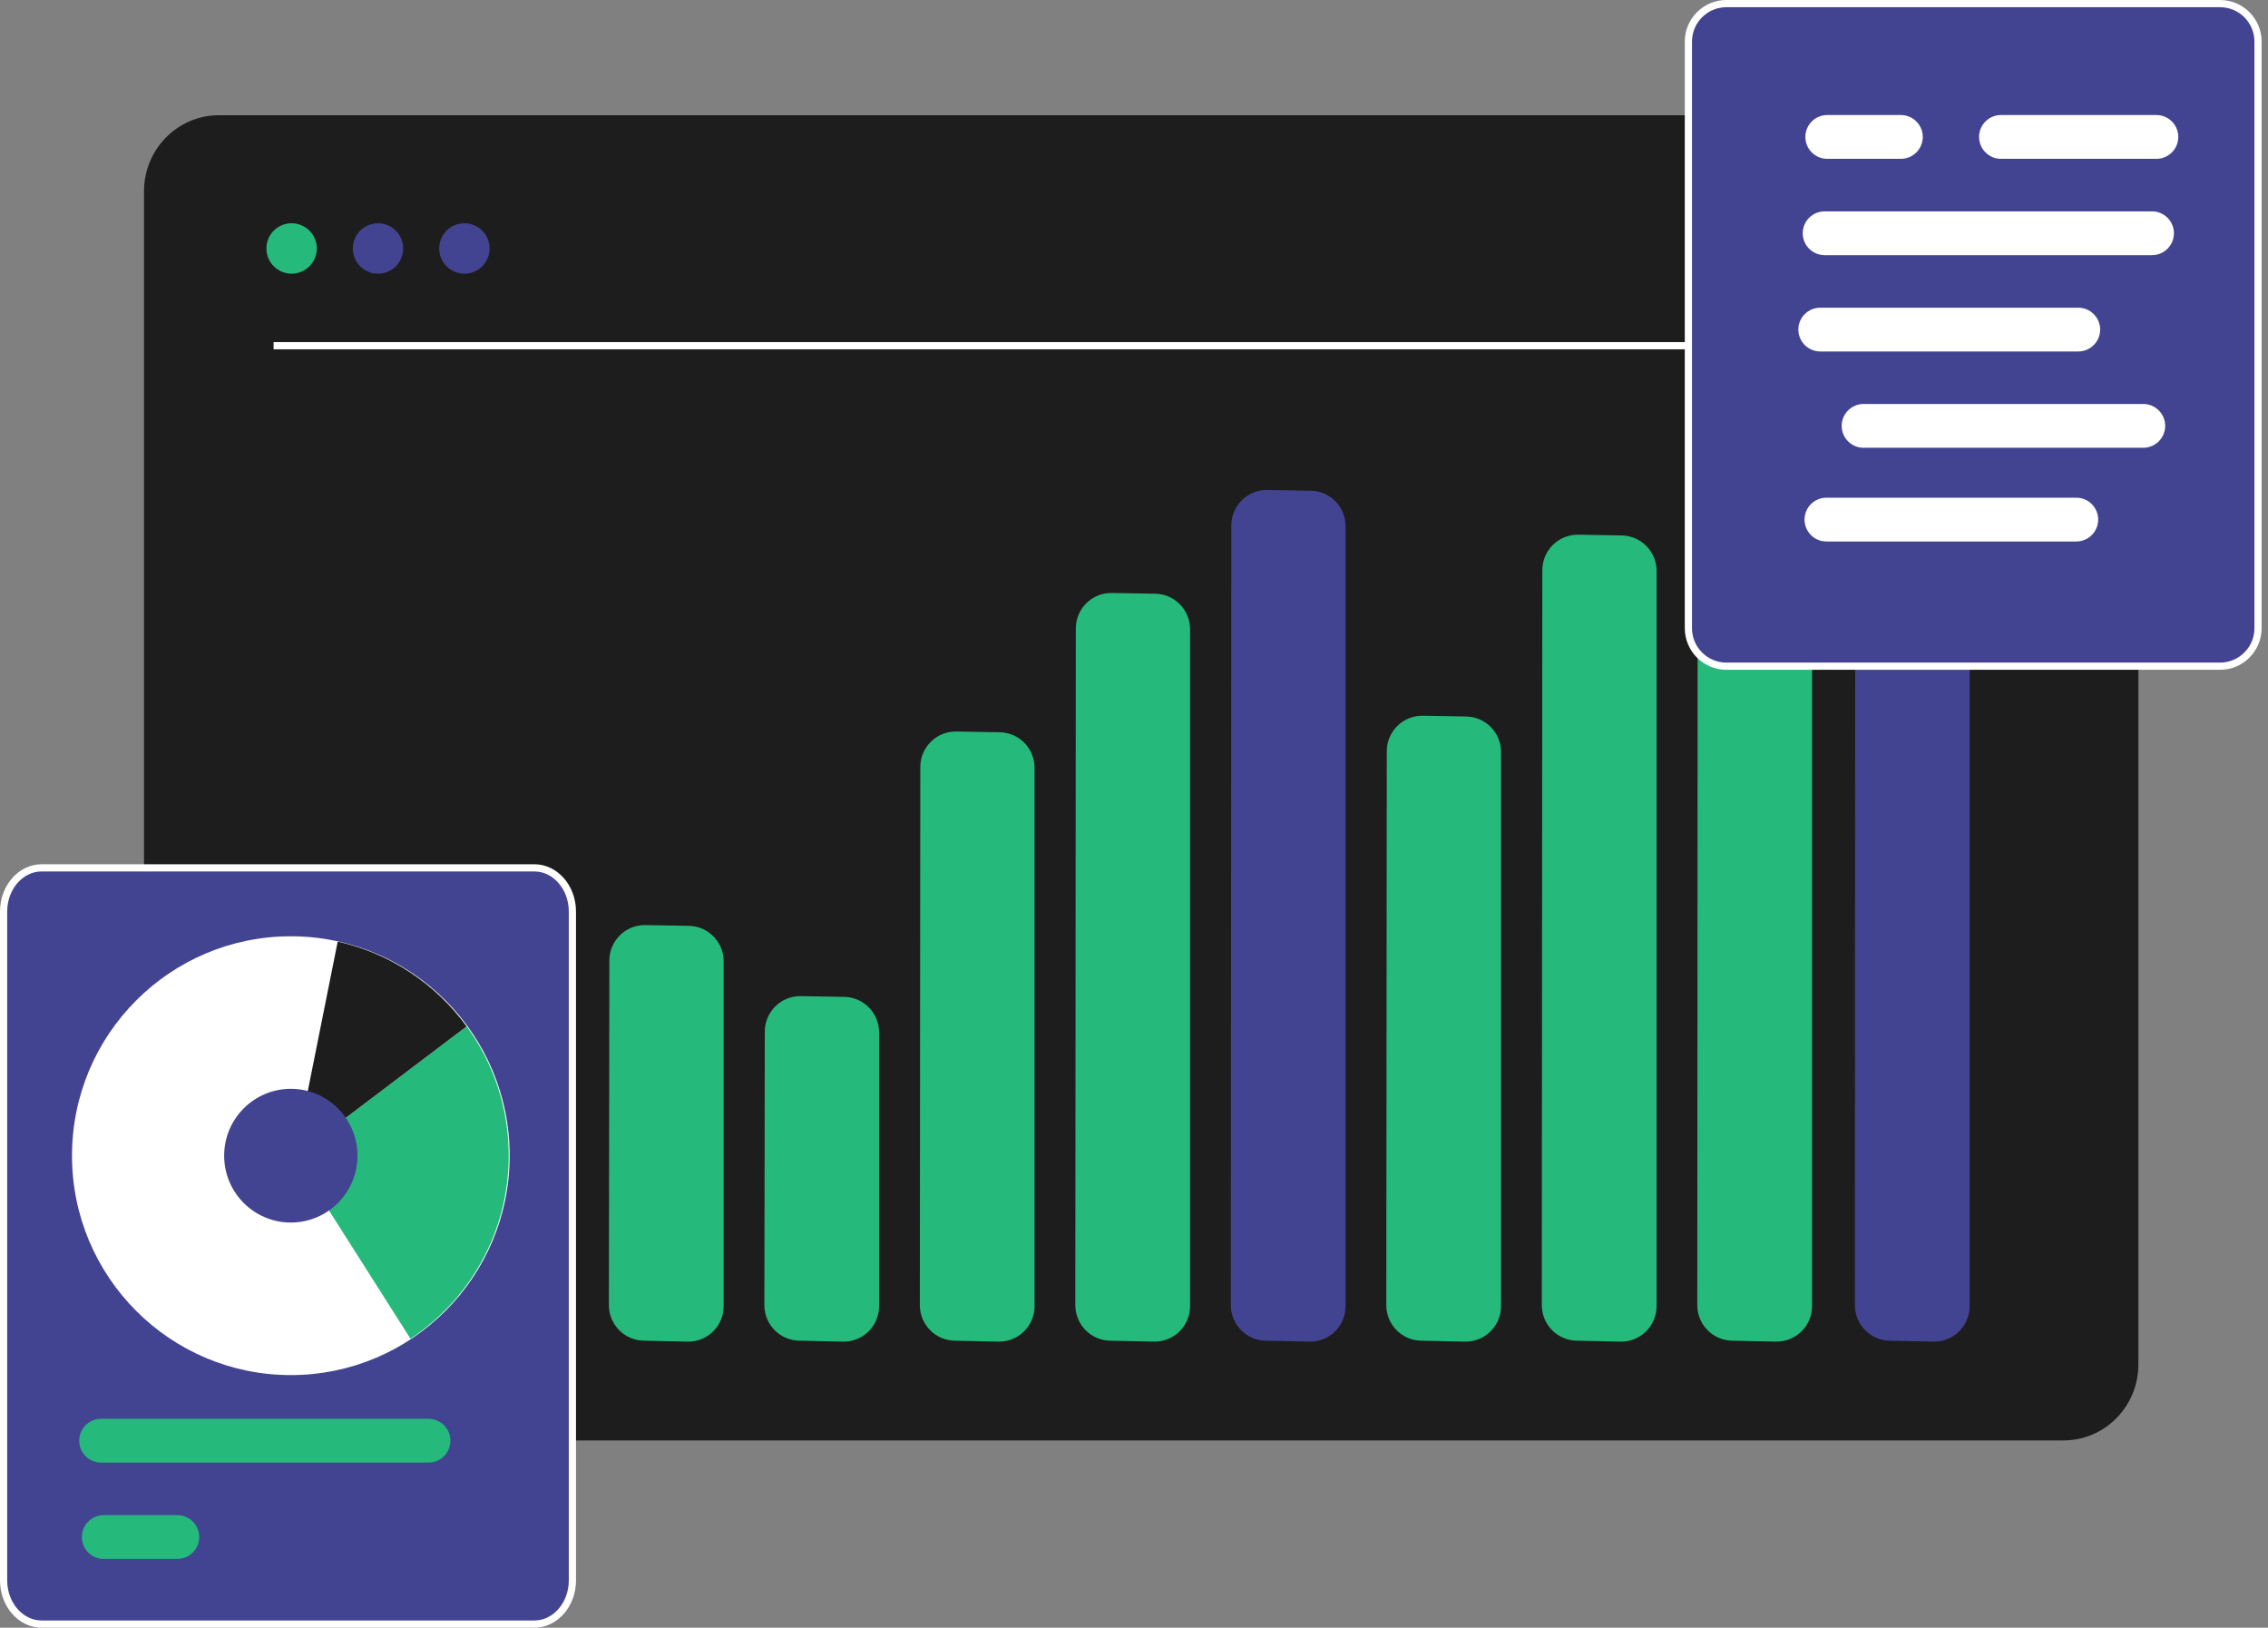
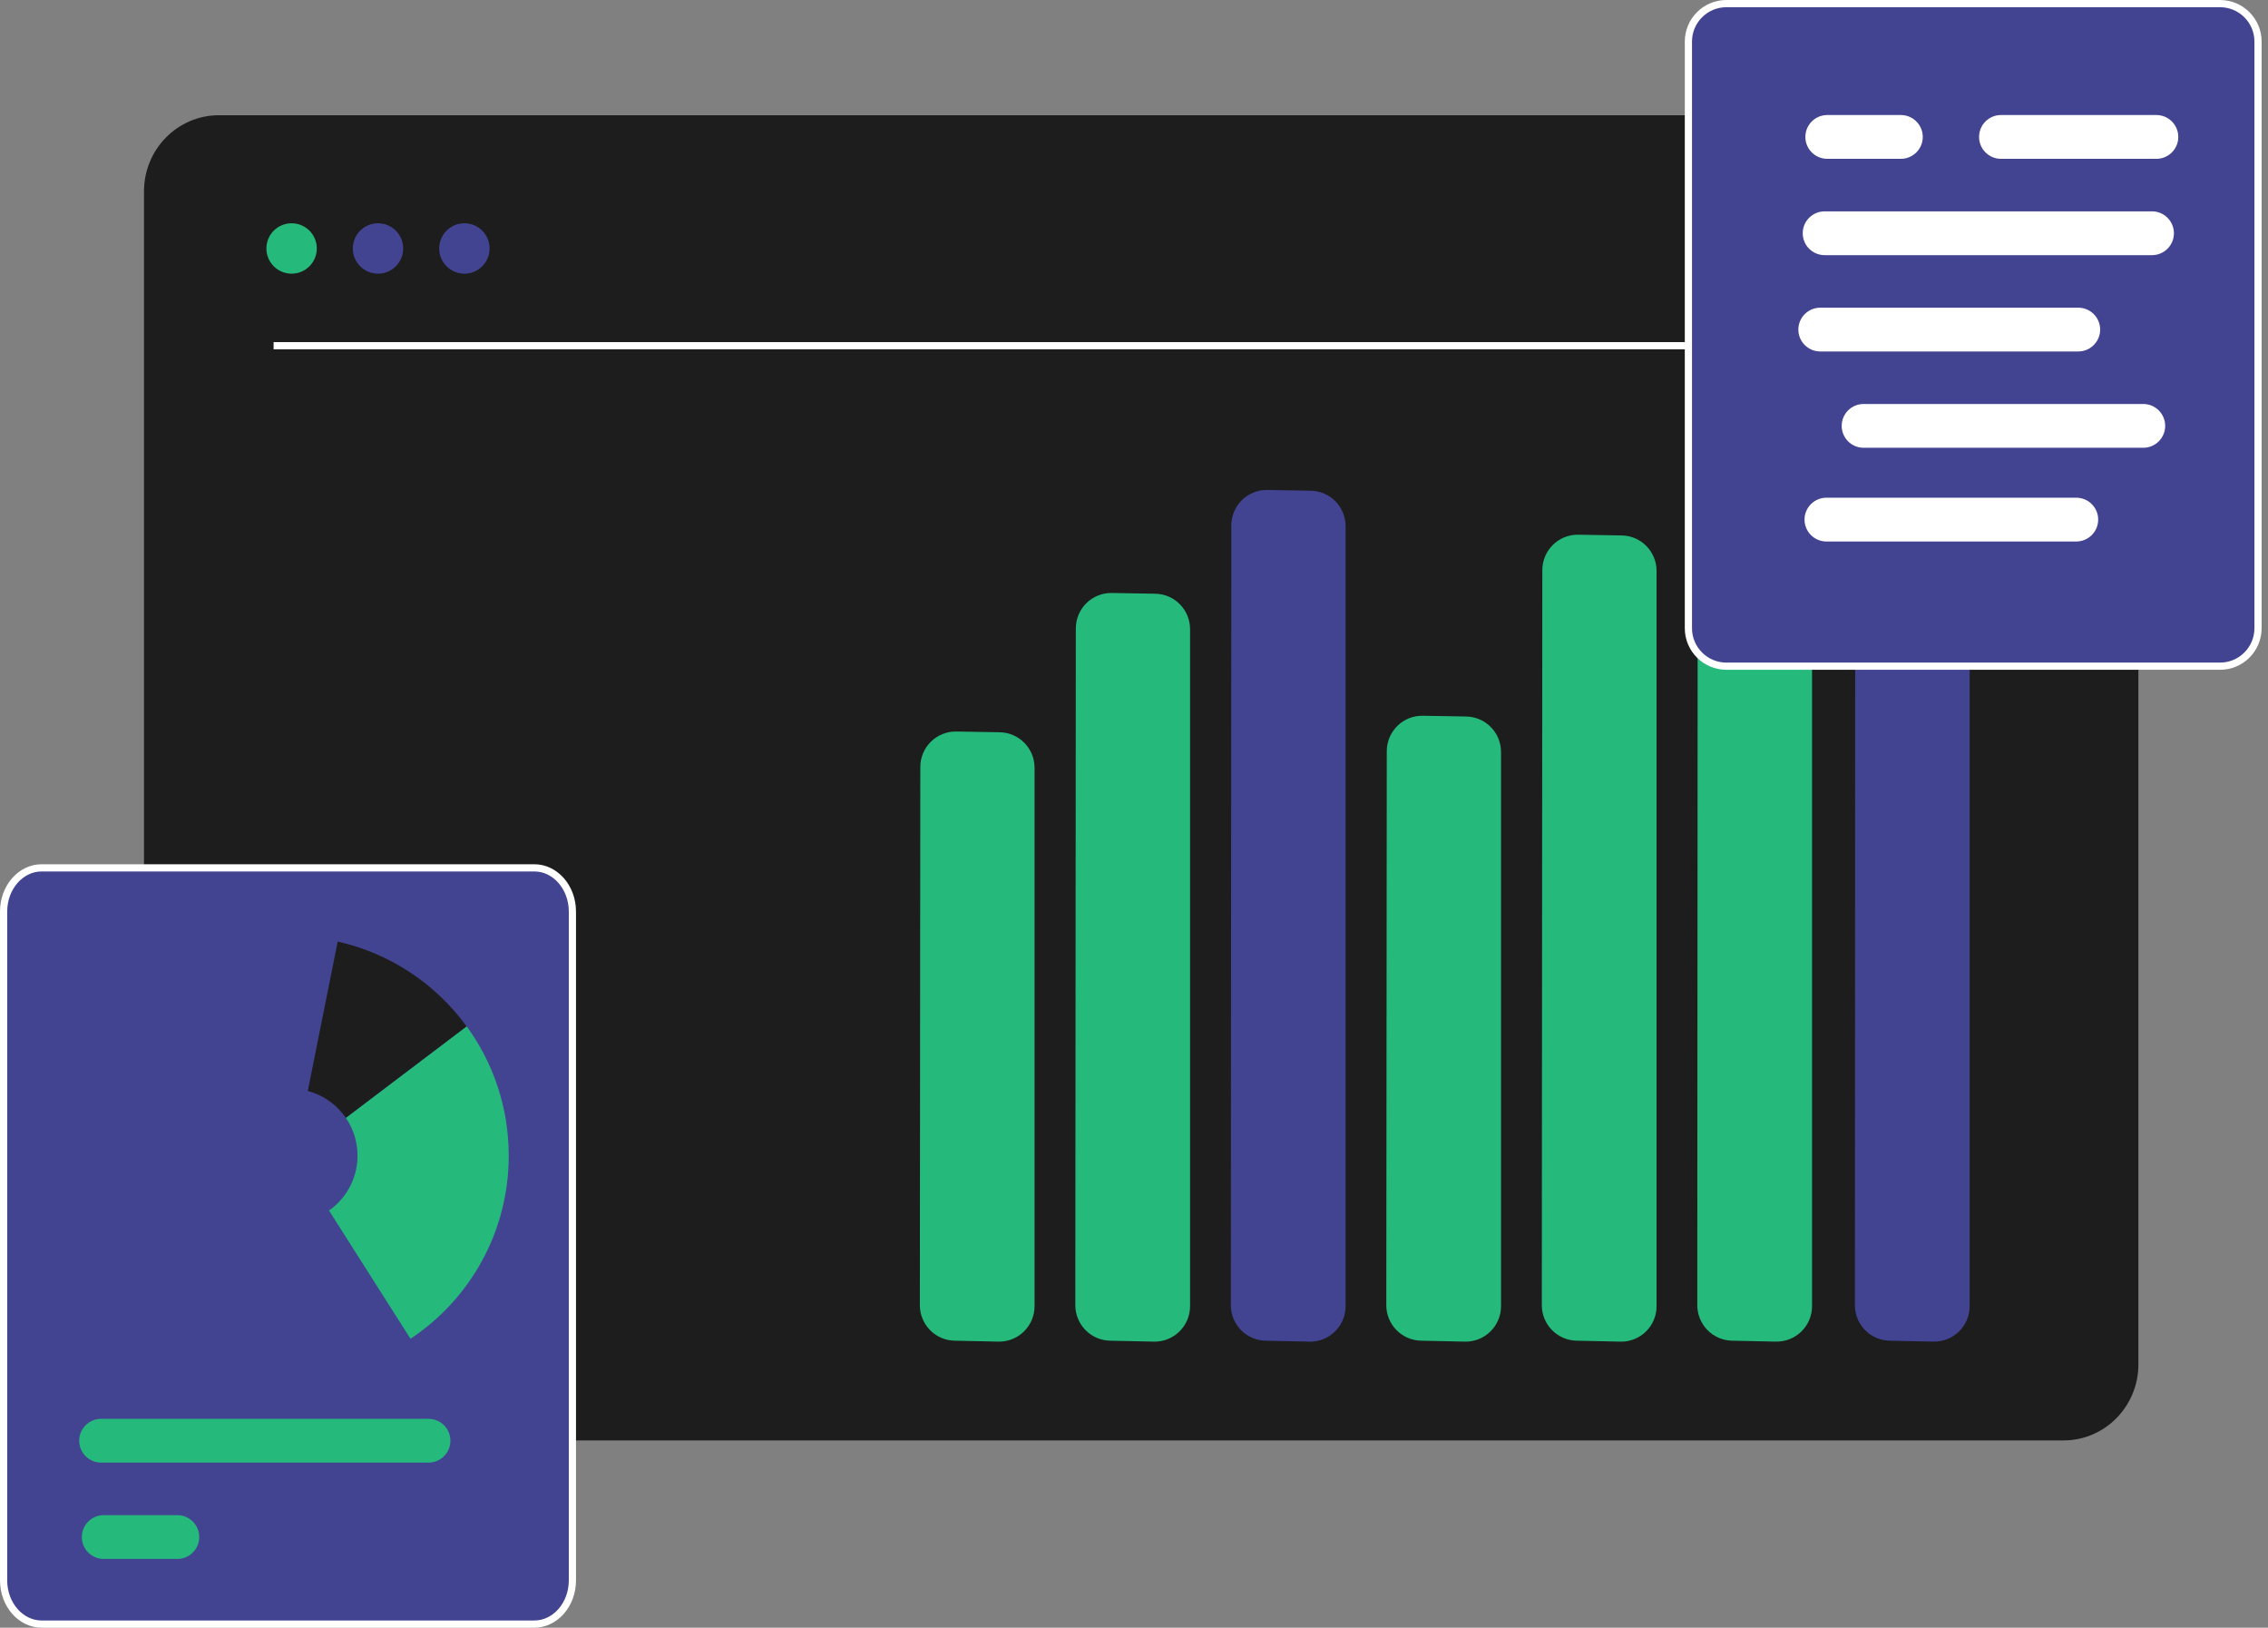
<svg xmlns="http://www.w3.org/2000/svg" width="315" height="226" viewBox="0 0 315 226" fill="none">
  <rect x="0" y="0" width="315" height="226" fill="#808080" stroke="none" />
  <path d="M286.597 16H30.403C24.657 16 20 20.731 20 26.567V189.433C20 195.269 24.657 200 30.403 200H286.597C292.342 200 297 195.269 297 189.433V26.567C297 20.731 292.342 16 286.597 16Z" fill="#1D1D1D" />
  <path d="M73.886 186.281L67.787 186.15C65.105 186.095 62.965 183.897 62.97 181.211L63.026 151.877C63.03 149.126 65.282 146.91 68.024 146.956L74.063 147.059C76.749 147.105 78.898 149.293 78.898 151.984V181.351C78.898 184.116 76.632 186.337 73.876 186.276L73.886 186.281Z" fill="#25BA7B" />
-   <path d="M95.484 186.281L89.385 186.15C86.709 186.094 84.568 183.902 84.568 181.216L84.634 133.367C84.634 130.616 86.891 128.4 89.632 128.446L95.671 128.549C98.357 128.595 100.506 130.783 100.506 133.474V181.36C100.506 184.125 98.24 186.341 95.484 186.285V186.281Z" fill="#25BA7B" />
-   <path d="M117.078 186.281L110.979 186.15C108.302 186.094 106.157 183.897 106.162 181.215L106.223 143.232C106.223 140.48 108.48 138.264 111.221 138.311L117.26 138.413C119.946 138.46 122.095 140.648 122.095 143.339V181.355C122.095 184.12 119.829 186.341 117.073 186.281H117.078Z" fill="#25BA7B" />
-   <path d="M138.676 186.281L132.573 186.15C129.896 186.095 127.756 183.902 127.756 181.216L127.821 106.496C127.821 103.745 130.073 101.524 132.82 101.571L138.854 101.673C141.539 101.72 143.689 103.912 143.689 106.603V181.355C143.689 184.121 141.423 186.337 138.667 186.281H138.676Z" fill="#25BA7B" />
+   <path d="M138.676 186.281L132.573 186.15C129.896 186.095 127.756 183.902 127.756 181.216L127.821 106.496C127.821 103.745 130.073 101.524 132.82 101.571L138.854 101.673C141.539 101.72 143.689 103.912 143.689 106.603V181.355C143.689 184.121 141.423 186.337 138.667 186.281H138.676" fill="#25BA7B" />
  <path d="M160.271 186.281L154.167 186.151C151.49 186.095 149.35 183.902 149.35 181.216L149.42 87.26C149.42 84.508 151.672 82.288 154.419 82.335L160.452 82.437C163.138 82.483 165.288 84.671 165.288 87.362V181.351C165.288 184.116 163.022 186.337 160.266 186.281H160.271Z" fill="#25BA7B" />
  <path d="M181.869 186.281L175.765 186.151C173.089 186.095 170.948 183.902 170.948 181.22L171.018 72.958C171.018 70.202 173.27 67.986 176.017 68.033L182.051 68.135C184.736 68.182 186.886 70.37 186.886 73.061V181.355C186.886 184.121 184.62 186.341 181.864 186.286L181.869 186.281Z" fill="#424492" />
  <path d="M203.463 186.281L197.359 186.15C194.683 186.094 192.542 183.902 192.542 181.215L192.608 104.308C192.608 101.556 194.86 99.336 197.606 99.382L203.64 99.485C206.326 99.531 208.476 101.724 208.476 104.415V181.355C208.476 184.12 206.209 186.341 203.454 186.281H203.463Z" fill="#25BA7B" />
  <path d="M225.062 186.281L218.958 186.15C216.281 186.094 214.141 183.902 214.141 181.22L214.211 79.168C214.211 76.417 216.463 74.196 219.21 74.243L225.244 74.345C227.929 74.392 230.079 76.585 230.079 79.275V181.36C230.079 184.125 227.813 186.341 225.057 186.285L225.062 186.281Z" fill="#25BA7B" />
  <path d="M246.656 186.281L240.552 186.15C237.876 186.094 235.735 183.902 235.735 181.22L235.805 48.522C235.805 45.766 238.057 43.55 240.804 43.596L246.838 43.699C249.524 43.745 251.673 45.938 251.673 48.629V181.35C251.673 184.116 249.407 186.336 246.651 186.276L246.656 186.281Z" fill="#25BA7B" />
  <path d="M268.544 186.281L262.44 186.15C259.763 186.094 257.623 183.902 257.623 181.22L257.693 27.926C257.693 25.17 259.945 22.954 262.692 23.001L268.725 23.103C271.411 23.15 273.561 25.338 273.561 28.029V181.351C273.561 184.116 271.295 186.337 268.539 186.276L268.544 186.281Z" fill="#424492" />
  <circle cx="40.5" cy="34.5" r="3.5" fill="#25BA7B" />
  <circle cx="52.5" cy="34.5" r="3.5" fill="#424492" />
  <circle cx="64.5" cy="34.5" r="3.5" fill="#424492" />
  <path d="M38 48H236" stroke="white" />
  <path d="M5.774 120.5H74.226C77.079 120.5 79.5 123.159 79.5 126.58V219.42C79.5 222.841 77.079 225.5 74.226 225.5H5.774C2.921 225.5 0.5 222.841 0.5 219.42V126.58C0.5 123.159 2.921 120.5 5.774 120.5Z" fill="#424492" stroke="white" />
-   <path d="M40.394 190.928C57.18 190.928 70.788 177.288 70.788 160.464C70.788 143.639 57.18 130 40.394 130C23.608 130 10 143.639 10 160.464C10 177.288 23.608 190.928 40.394 190.928Z" fill="white" />
  <path d="M40.933 160.582L57.014 185.884C65.227 180.435 70.65 171.097 70.658 160.486C70.662 153.758 68.492 147.542 64.811 142.499L40.933 160.582Z" fill="#25BA7B" />
  <path d="M46.902 130.738L40.929 160.582L64.807 142.506C60.531 136.642 54.212 132.37 46.898 130.738H46.902Z" fill="#1D1D1D" />
  <path d="M40.394 169.747C45.508 169.747 49.654 165.591 49.654 160.464C49.654 155.337 45.508 151.181 40.394 151.181C35.279 151.181 31.133 155.337 31.133 160.464C31.133 165.591 35.279 169.747 40.394 169.747Z" fill="#424492" />
  <path d="M14.412 210.374H24.627C26.309 210.374 27.672 211.736 27.672 213.415C27.672 215.094 26.309 216.455 24.627 216.455H14.412C12.73 216.455 11.366 215.094 11.366 213.415C11.366 211.736 12.73 210.374 14.412 210.374Z" fill="#25BA7B" />
  <path d="M14.045 197H59.509C61.191 197 62.555 198.362 62.555 200.041C62.555 201.72 61.191 203.081 59.509 203.081H14.045C12.364 203.081 11 201.72 11 200.041C11 198.362 12.364 197 14.045 197Z" fill="#25BA7B" />
  <path d="M239.782 0.5H308.333C311.251 0.5 313.615 2.862 313.615 5.773V87.227C313.615 90.138 311.251 92.5 308.333 92.5H239.782C236.864 92.5 234.5 90.138 234.5 87.227V5.773C234.5 2.862 236.864 0.5 239.782 0.5Z" fill="#424492" stroke="white" />
  <path d="M299.495 21.553H277.917C276.511 21.553 275.372 20.415 275.372 19.013C275.372 17.611 276.511 16.472 277.917 16.472H299.495C300.901 16.472 302.04 17.611 302.04 19.013C302.04 20.415 300.901 21.553 299.495 21.553Z" fill="white" stroke="white" />
  <path d="M264.006 21.553H253.791C252.384 21.553 251.245 20.415 251.245 19.013C251.245 17.611 252.384 16.472 253.791 16.472H264.006C265.412 16.472 266.551 17.611 266.551 19.013C266.551 20.415 265.412 21.553 264.006 21.553Z" fill="white" stroke="white" />
  <path d="M298.888 34.927H253.424C252.018 34.927 250.879 33.789 250.879 32.387C250.879 30.985 252.018 29.846 253.424 29.846H298.888C300.295 29.846 301.434 30.985 301.434 32.387C301.434 33.789 300.295 34.927 298.888 34.927Z" fill="white" stroke="white" />
  <path d="M288.644 48.302H252.817C251.411 48.302 250.271 47.163 250.271 45.761C250.271 44.359 251.411 43.221 252.817 43.221H288.644C290.05 43.221 291.189 44.359 291.189 45.761C291.189 47.163 290.05 48.302 288.644 48.302Z" fill="white" stroke="white" />
  <path d="M297.674 61.672H258.835C257.429 61.672 256.29 60.533 256.29 59.131C256.29 57.729 257.429 56.591 258.835 56.591H297.674C299.08 56.591 300.219 57.729 300.219 59.131C300.219 60.533 299.08 61.672 297.674 61.672Z" fill="white" stroke="white" />
  <path d="M288.369 74.685H253.674C252.268 74.685 251.129 73.546 251.129 72.144C251.129 70.742 252.268 69.604 253.674 69.604H288.369C289.775 69.604 290.914 70.742 290.914 72.144C290.914 73.546 289.775 74.685 288.369 74.685Z" fill="white" stroke="white" />
</svg>